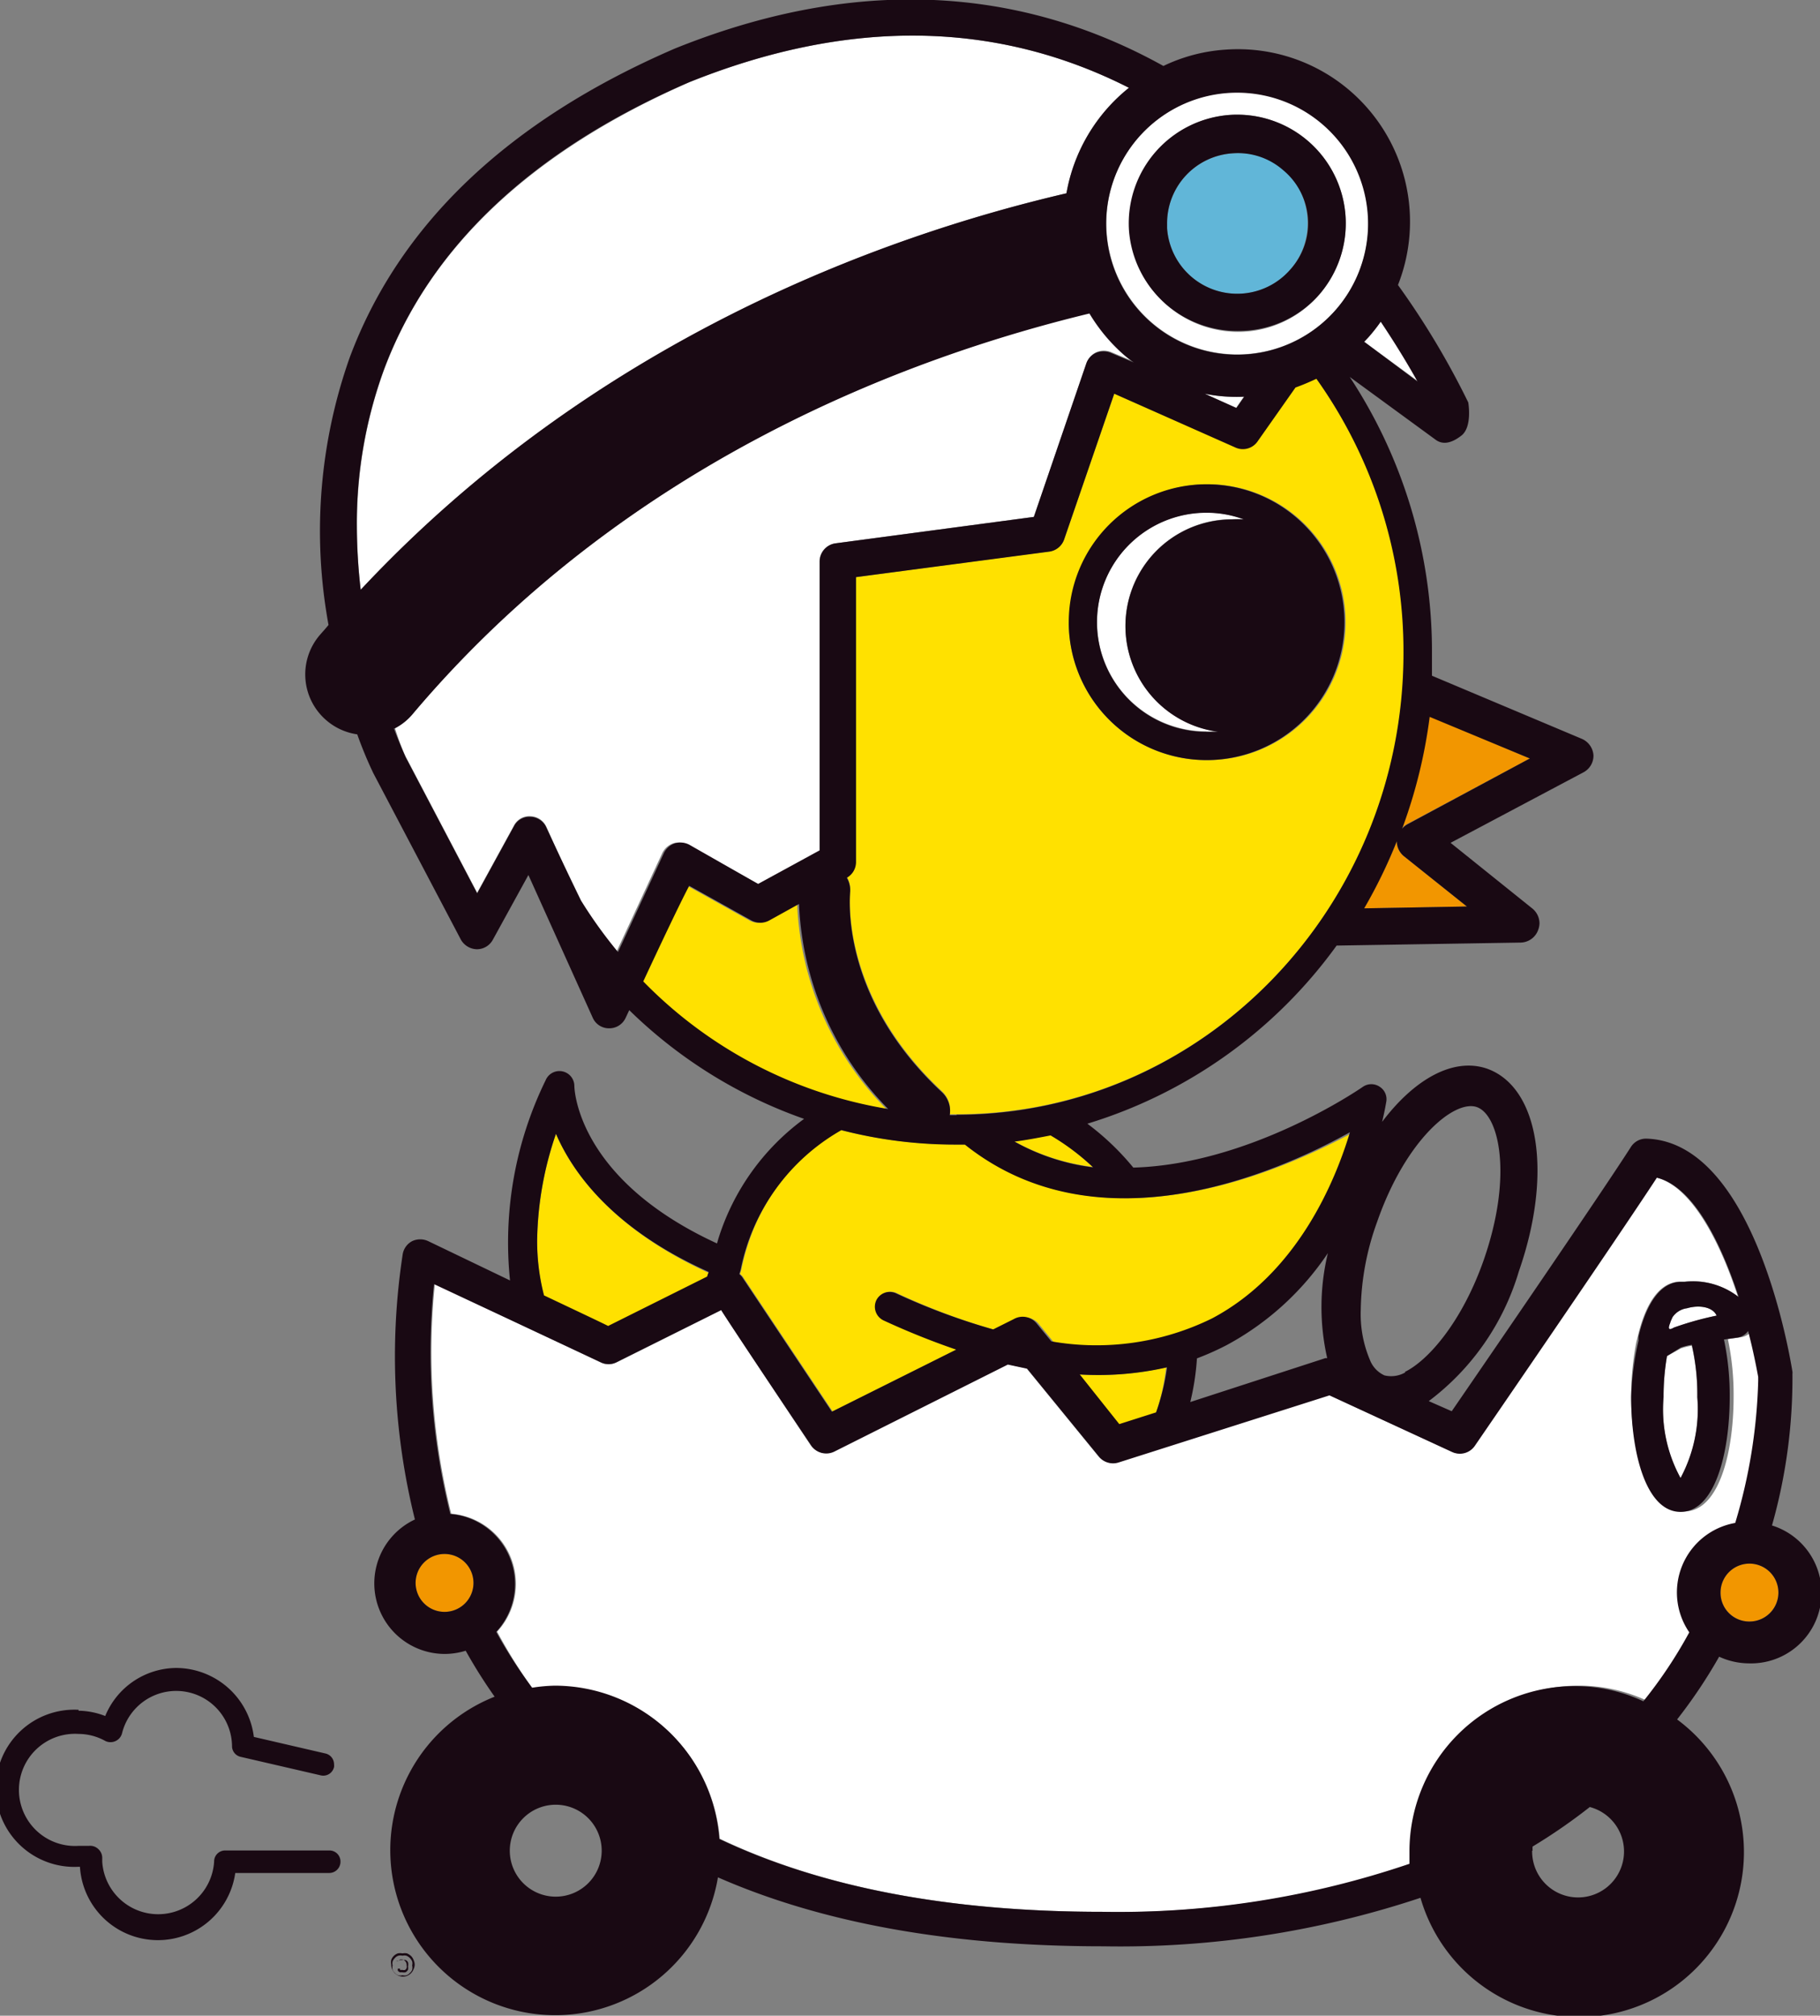
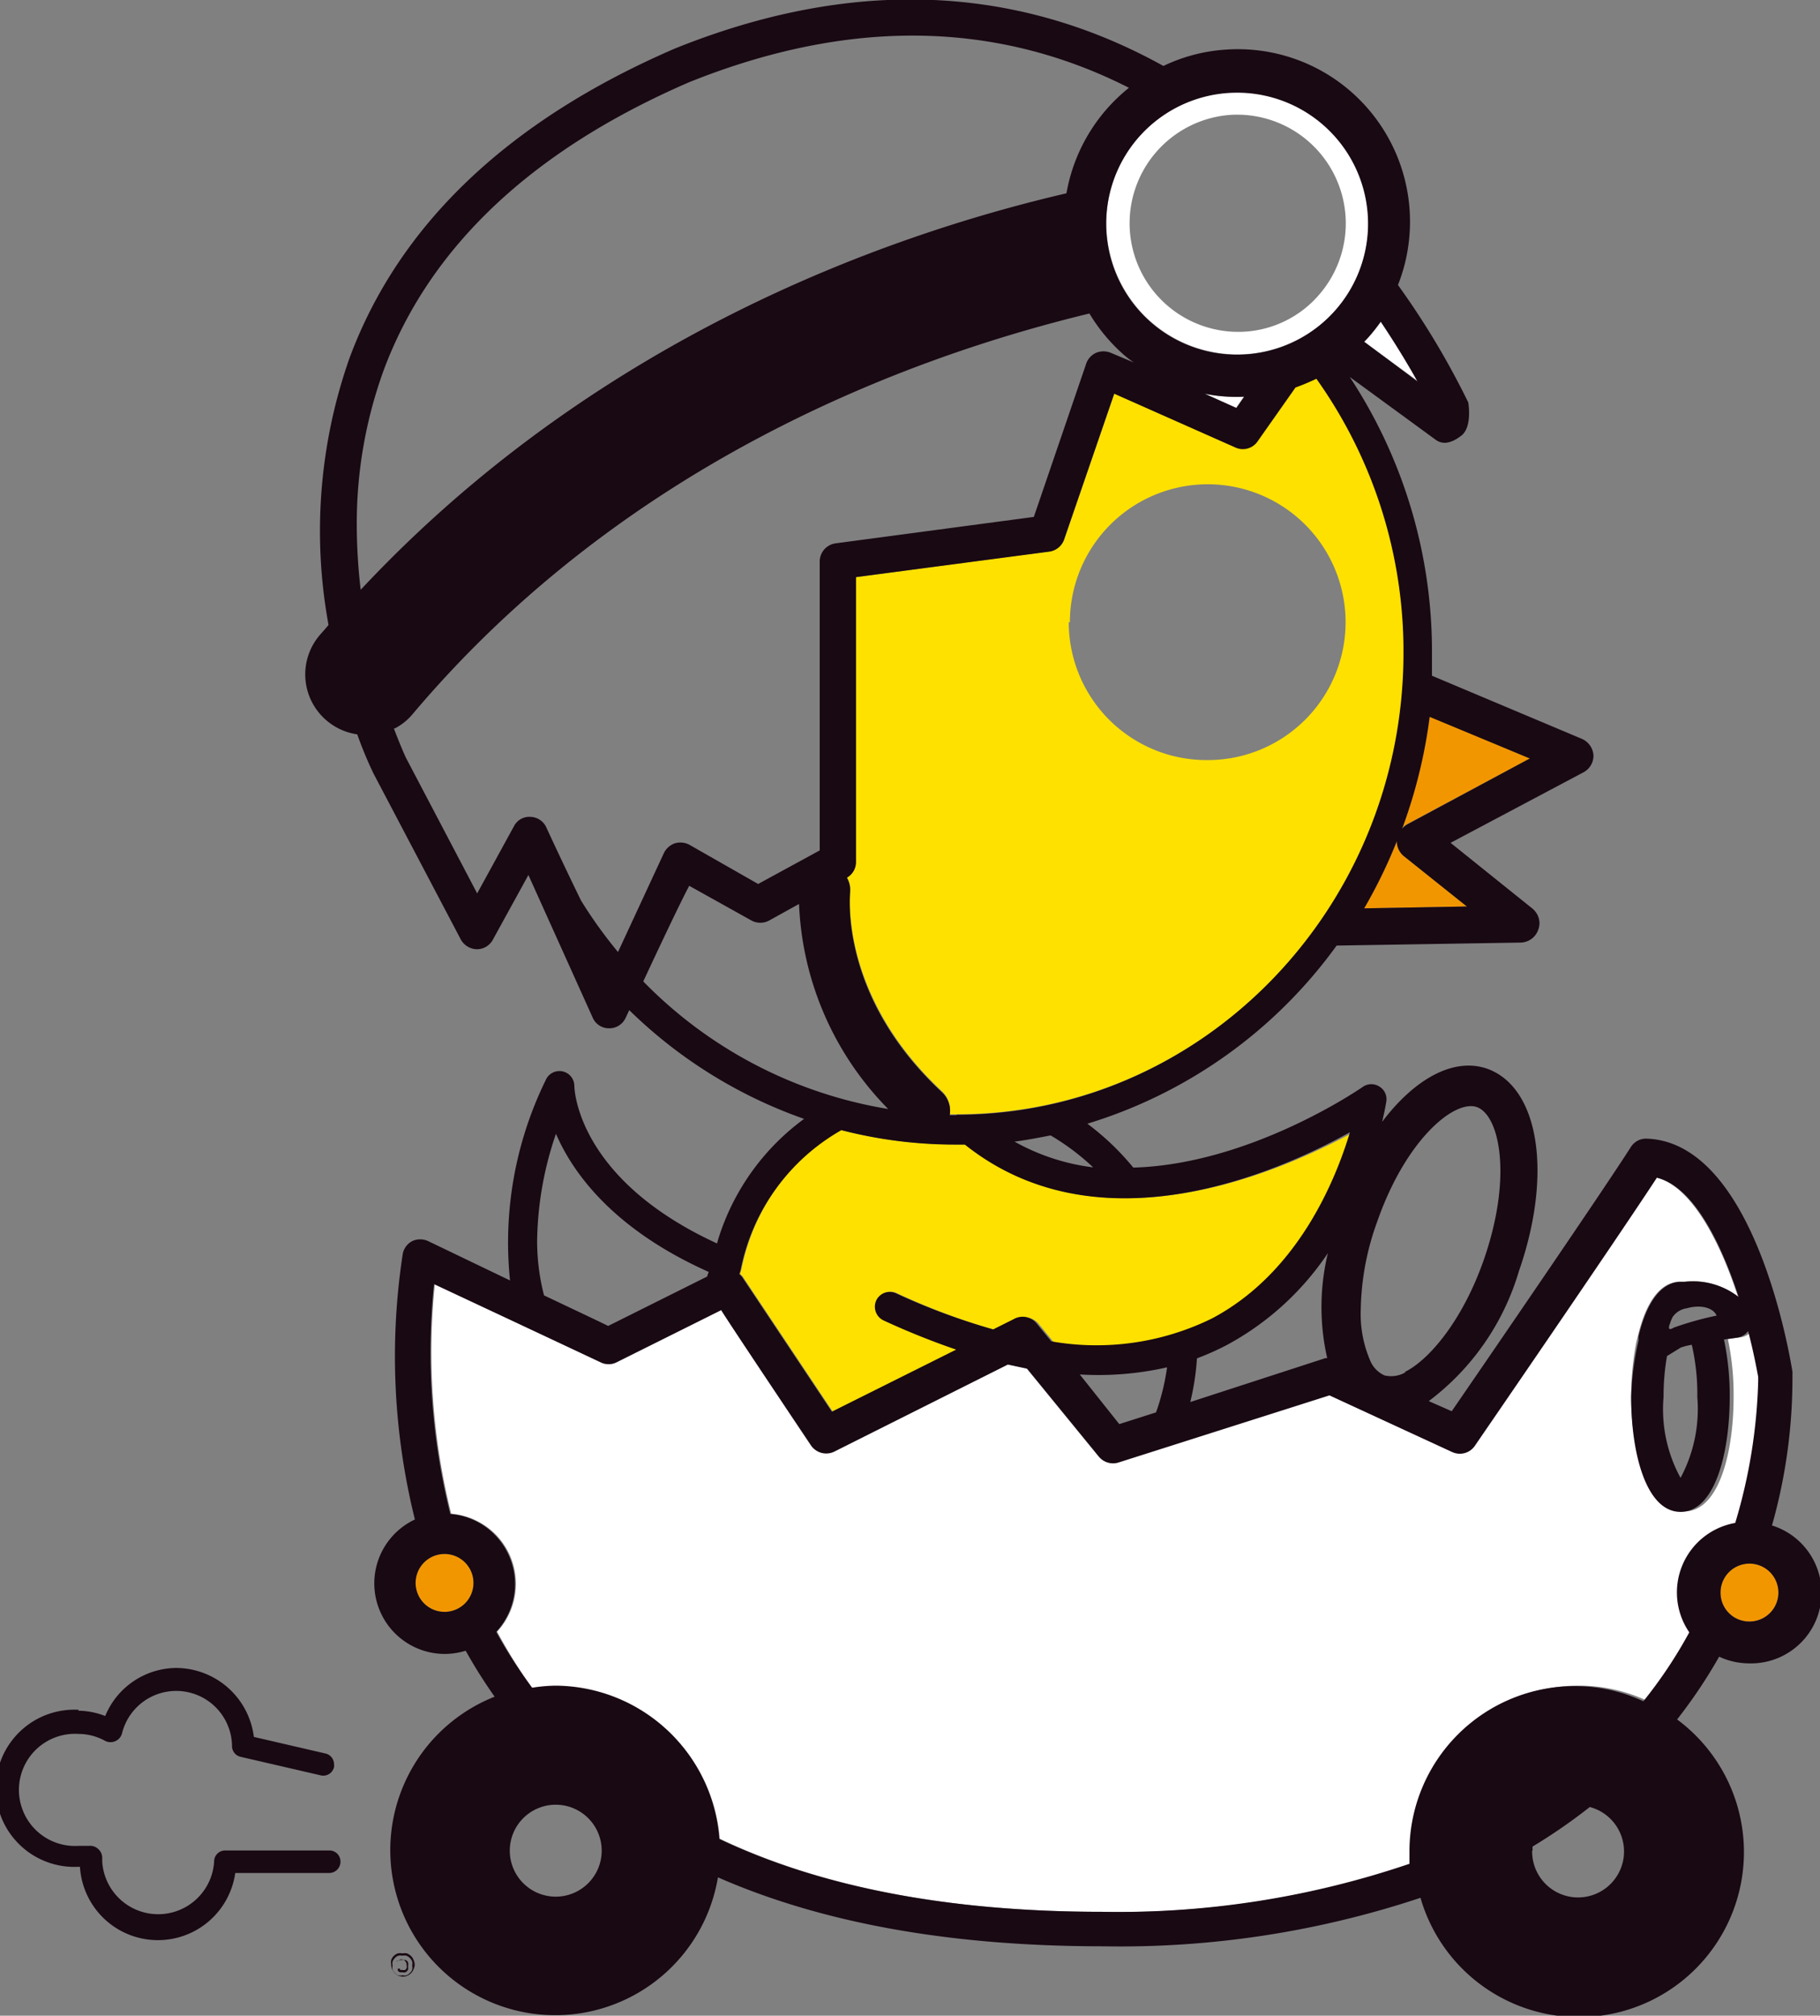
<svg xmlns="http://www.w3.org/2000/svg" width="79.22" height="87.7" viewBox="0 0 79.22 87.7">
  <rect x="0" y="0" width="79.22" height="87.7" fill="#808080" stroke="none" />
  <defs>
    <style>.cls-1{fill:#190913}.cls-2{fill:#fff}.cls-3{fill:#ffe100}</style>
  </defs>
  <g id="レイヤー_2" data-name="レイヤー 2">
    <g id="免許を取得したい方">
      <path class="cls-1" d="M17.52 86a.5.5 0 00.48-.32.46.46 0 00.05-.21.49.49 0 00-.05-.2.45.45 0 00-.11-.17.62.62 0 00-.17-.11.45.45 0 00-.2 0 .49.49 0 00-.21 0 .48.48 0 00-.28.28.48.48 0 000 .2.52.52 0 00.53.53zm0-.06a.34.34 0 01-.18 0 .31.31 0 01-.15-.1.33.33 0 01-.1-.14.41.41 0 010-.19.33.33 0 010-.17.4.4 0 01.1-.15.31.31 0 01.15-.1.34.34 0 01.18 0 .33.33 0 01.17 0 .46.46 0 01.25.25.33.33 0 010 .17.41.41 0 010 .19.33.33 0 01-.1.14.31.31 0 01-.15.1.33.33 0 01-.17 0zm-.26-.61h.09a.22.22 0 01.06-.07.16.16 0 01.09 0 .17.17 0 01.14.07.24.24 0 01.06.18.23.23 0 010 .11.16.16 0 01-.07.09.17.17 0 01-.1 0h-.12v-.06h-.09a.24.24 0 000 .1l.08.06h.11a.37.37 0 00.14 0 .29.29 0 00.11-.11.4.4 0 000-.15.33.33 0 000-.17.19.19 0 00-.1-.1.25.25 0 00-.14 0h-.1a.24.24 0 00-.09.06s-.05-.05-.07-.01z" />
      <path class="cls-2" d="M48.17 10.11a5.7 5.7 0 0011.38-.79 5.7 5.7 0 00-11.38.79zM53.53 5a4.73 4.73 0 013.89 7.82 4.64 4.64 0 01-3.24 1.61 4.73 4.73 0 01-5-4.39A4.73 4.73 0 0153.53 5zm8.17 11.57c-.39-.7-.93-1.6-1.6-2.6a7.38 7.38 0 01-.54.71l-.18.19zm-9.28.56l1.38.62.34-.49a7.05 7.05 0 01-1.72-.13zm18.87 41.01c.36-1.53 1-2.38 1.86-2.38h.17a3.22 3.22 0 012.33.66c-.76-2.33-2-4.8-3.56-5.19-1.84 2.77-7.66 11.27-7.92 11.65a.79.79 0 01-1 .27l-5.33-2.46-9.18 2.92a.79.79 0 01-.85-.25l-3.13-3.83-.84-.18-7.56 3.79a.79.79 0 01-1-.27S32 57.94 31.39 57l-4.56 2.28a.77.77 0 01-.68 0l-7.22-3.42a29.08 29.08 0 00.71 10 3.06 3.06 0 012 5.13 21.2 21.2 0 001.55 2.48 7 7 0 011-.09A7.19 7.19 0 0131.33 80Q38 83.18 48 83.18a39.45 39.45 0 0013.52-2.11v-.55a7.19 7.19 0 017.18-7.18 7 7 0 013 .66 19.92 19.92 0 002-3 3.07 3.07 0 012-4.76 23.47 23.47 0 001-6.18v-.17c-.09-.51-.23-1.22-.44-2a.7.7 0 01-.48.29l-.57.08a11.71 11.71 0 01.25 2.5c0 2.5-.66 5-2.14 5S71 63.28 71 60.78a12.47 12.47 0 01.23-2.41m.02-.05v-.18" />
-       <path class="cls-2" d="M72.86 57.76a13.81 13.81 0 011.86-.52c-.16-.37-.74-.48-1.29-.32a.9.9 0 00-.63.39l-.09.2s-.25.49.15.25zm-.3 1.24a10.34 10.34 0 00-.15 1.82 6.23 6.23 0 00.74 3.52 6.36 6.36 0 00.73-3.52 9.59 9.59 0 00-.24-2.27 2.65 2.65 0 00-.48.12zm-54.9-26.08l3.11 5.92 1.6-2.92a.75.75 0 01.72-.41.78.78 0 01.69.46s.7 1.55 1.44 3.21a19.86 19.86 0 001.61 2.24l2-4.31a.83.83 0 01.48-.42.84.84 0 01.62.06L33 38.46 35.67 37V24.42a.8.8 0 01.69-.78L45 22.49l2.3-6.7a.8.8 0 01.43-.47.84.84 0 01.64 0l1 .42a4.46 4.46 0 01-.43-.33 7.57 7.57 0 01-1.5-1.8c-7.82 1.89-20.18 6.47-29.46 17.43a2.5 2.5 0 01-.79.63c.24.78.46 1.23.47 1.25zm-1.96-7.26C25.83 14.83 38.34 10.29 46.42 8.41a7.54 7.54 0 012.72-4.59C43.35.88 36.93.79 30 3.58c-6.82 3-11.3 7.16-13.29 12.53a19.5 19.5 0 00-1.17 6.79 24.35 24.35 0 00.16 2.76zm36.81 6.17h.51a4.64 4.64 0 01.6-9.24 4.41 4.41 0 01.52 0 4.66 4.66 0 00-1.63-.29 4.76 4.76 0 100 9.52z" />
-       <path class="cls-3" d="M38.58 48.25a13.47 13.47 0 01-3.88-8.92l-1.3.72a.81.81 0 01-.77 0l-2.71-1.51c-.34.73-1.28 2.72-2 4.16a19.24 19.24 0 0010.66 5.55zm7.13 1.13c-.52.11-1 .2-1.57.27a9.36 9.36 0 003.42 1.12 10.29 10.29 0 00-1.85-1.39zm-21.51-.05a14.83 14.83 0 00-.82 4.67 9.45 9.45 0 00.3 2.4c1.37.65 2.56 1.21 2.79 1.33l4.31-2.15a1.59 1.59 0 01.07-.2c-4.19-1.91-5.93-4.38-6.65-6.05zm26.56 10.16a13.48 13.48 0 01-3.8.31l1.76 2.2 1.6-.51a9.94 9.94 0 00.44-2z" />
      <path class="cls-3" d="M32.51 54.29a8.93 8.93 0 00-.23.89 1.37 1.37 0 01-.07.24l.11.11 3.92 5.88 5.41-2.7a33.1 33.1 0 01-3.16-1.27.66.66 0 01-.32-.87.65.65 0 01.86-.31 28.44 28.44 0 004.3 1.61l.9-.45a.78.78 0 011 .2l.63.77a11.4 11.4 0 007-1c3.71-2 5.36-5.94 6-8.1-3.18 1.71-10.98 5.16-16.86.5h-.41a19.77 19.77 0 01-5-.63 8.89 8.89 0 00-4.08 5.13zM37 38.81c0 .19-.42 4.54 4 8.67a1.12 1.12 0 01.34 1h.31c10.73 0 19.46-9 19.46-20.1a20.44 20.44 0 00-3.82-11.93c-.3.14-.6.27-.91.38l-1.64 2.33a.78.78 0 01-1 .27l-5.24-2.31-2.18 6.34a.8.8 0 01-.64.53l-8.43 1.12v12.33a.78.78 0 01-.4.69 1.07 1.07 0 01.15.68zm9.57-11.74a6 6 0 116 6 6 6 0 01-6.05-6z" />
-       <path d="M56.91 9.51a3.05 3.05 0 00-1-2.1 3 3 0 00-2.21-.74 3.05 3.05 0 00-2.9 3.05v.21a3.06 3.06 0 006.11-.42z" fill="#61b6d8" />
      <path d="M76.15 70.55a1.26 1.26 0 10-1.26-1.25 1.26 1.26 0 001.26 1.25zM66.59 33l-4.38-1.84a22 22 0 01-1.21 4.9.78.78 0 01.24-.2zm-5.79 3.6a22 22 0 01-1.44 2.92l4.49-.08-2.73-2.18a.84.84 0 01-.32-.66M18.09 68.87a1.26 1.26 0 101.26-1.26 1.26 1.26 0 00-1.26 1.26z" fill="#f29600" />
      <path class="cls-1" d="M3.42 74.43a3.33 3.33 0 011.16.23 3.37 3.37 0 013.09-2.09 3.42 3.42 0 013.38 3l3.11.72a.48.48 0 01.38.47.49.49 0 010 .12.48.48 0 01-.59.36l-3.46-.8a.48.48 0 01-.39-.44 2.43 2.43 0 00-4.79-.58.51.51 0 01-.28.33.52.52 0 01-.44 0 2.41 2.41 0 00-1.17-.31 2.44 2.44 0 100 4.87h.45a.51.51 0 01.41.14.52.52 0 01.17.4V81a2.44 2.44 0 004.87 0 .48.48 0 01.49-.49h4.52a.48.48 0 01.49.49.49.49 0 01-.49.49h-4.09a3.4 3.4 0 01-6.76-.27h-.06a3.42 3.42 0 110-6.83zm10.81-43.07a2.63 2.63 0 001.32.59 17.54 17.54 0 00.7 1.69l3.81 7.24a.82.82 0 00.7.42.79.79 0 00.69-.41L23 38.07l2.8 6.21a.77.77 0 00.71.46.78.78 0 00.72-.45l.16-.34A20.65 20.65 0 0035 48.68a10.26 10.26 0 00-3.73 5.21l-.06.21C25.14 51.31 25 47.41 25 47.24a.65.65 0 00-1.25-.24 16.06 16.06 0 00-1.55 8.71L18.64 54a.82.82 0 00-.7 0 .79.79 0 00-.41.56 29.42 29.42 0 00.53 11.55 3.07 3.07 0 001.29 5.85 3.1 3.1 0 00.92-.14 22.16 22.16 0 001.26 2 7.18 7.18 0 109.72 7.86q6.84 3 16.77 3a41.41 41.41 0 0013.81-2.11A7.18 7.18 0 1073 74.81a22.06 22.06 0 001.83-2.73 3.13 3.13 0 001.3.29 3.07 3.07 0 001-6 23.5 23.5 0 00.89-6.6.28.28 0 000-.09c-.16-1-1.73-10-6.36-10.14a.78.78 0 00-.67.36c-1.23 1.93-6.37 9.42-7.8 11.5l-1-.44a10.94 10.94 0 003.92-5.64c1.48-4.24.89-8-1.37-8.82-1.46-.51-3.16.43-4.58 2.31.12-.5.17-.81.18-.87a.64.64 0 00-.29-.66.65.65 0 00-.72 0c-.3.21-5 3.38-10 3.52a11.37 11.37 0 00-2-1.91 20.88 20.88 0 0010.85-7.75l8-.13a.83.83 0 00.78-.57.86.86 0 00.05-.27.84.84 0 00-.32-.65l-3.55-2.85 5.77-3.06a.82.82 0 00.45-.74.84.84 0 00-.52-.73l-6.51-2.74v-1a21.69 21.69 0 00-3.58-12l3.75 2.74c.35.25.75.09 1.1-.18.5-.37.31-1.45.31-1.45a35 35 0 00-3.06-5.11A7.51 7.51 0 0058.82 4a7.48 7.48 0 00-5.48-1.84 7.34 7.34 0 00-2.7.71c-5.4-3-12.47-4.3-21.26-.76-7.25 3.13-12 7.65-14.16 13.45a22.64 22.64 0 00-.92 11.63c-.12.15-.25.29-.38.44a2.63 2.63 0 00.31 3.73zm45.15-16.49l.18-.19a7.38 7.38 0 00.54-.68c.67 1 1.21 1.9 1.6 2.6zm-1.22-1.41a5.7 5.7 0 01-10-3.35 5.7 5.7 0 1110 3.35zm-4 3.8l-.34.49-1.38-.62a7.05 7.05 0 001.7.13zm7.11 18.6a.78.78 0 00-.24.2 22 22 0 001.2-4.87L66.59 33zm-1.89 3.66a22 22 0 001.42-2.92.84.84 0 00.32.66l2.73 2.18zm-17.73 9h-.31a1.12 1.12 0 00-.34-1c-4.45-4.13-4-8.48-4-8.67a1.07 1.07 0 00-.14-.66.78.78 0 00.4-.69V25.11L45.68 24a.8.8 0 00.64-.53l2.18-6.34 5.25 2.33a.78.78 0 001-.27l1.64-2.33c.31-.11.61-.24.91-.38a20.44 20.44 0 013.79 11.92c0 11.09-8.73 20.1-19.46 20.1zm5.93 2.27a9.36 9.36 0 01-3.42-1.12c.53-.07 1-.16 1.57-.27a10.29 10.29 0 011.83 1.37zm13.59 8.92a1.24 1.24 0 01-.91.13 1.22 1.22 0 01-.63-.67 5.1 5.1 0 01-.4-2.17 11.65 11.65 0 01.71-3.83c1.25-3.6 3.38-5.35 4.35-5s1.56 3 .3 6.63c-.93 2.67-2.4 4.38-3.44 4.89zm13.72 9.59a1.26 1.26 0 111.26 1.25 1.25 1.25 0 01-1.26-1.25zm-8.18 11.22a1.1 1.1 0 010-.18 24.41 24.41 0 002.49-1.72 2 2 0 11-2.51 1.9zm-44.52 0a2 2 0 112 2 2 2 0 01-2-2zm-2.84-12.91a1.26 1.26 0 11-1.26 1.26 1.26 1.26 0 011.26-1.26zm11.5-12.27a1.59 1.59 0 00-.07.2l-4.31 2.15c-.23-.12-1.42-.68-2.79-1.33a9.45 9.45 0 01-.3-2.4 14.83 14.83 0 01.82-4.63c.72 1.67 2.46 4.14 6.65 6.01zm-4.7 3.93a.77.77 0 00.68 0L31.39 57c.63 1 3.92 5.89 3.92 5.89a.79.79 0 001 .27l7.56-3.79.84.18 3.13 3.83a.79.79 0 00.85.25l9.18-2.92 5.33 2.46a.79.79 0 001-.27c.26-.38 6.08-8.85 7.92-11.66 1.6.39 2.8 2.86 3.56 5.19a3.22 3.22 0 00-2.33-.66h-.17c-.85 0-1.5.85-1.86 2.38v.18a12.47 12.47 0 00-.32 2.45c0 2.5.67 5 2.15 5s2.14-2.52 2.14-5a11.71 11.71 0 00-.25-2.5l.57-.08a.7.7 0 00.48-.29c.21.8.35 1.51.44 2v.17a23.47 23.47 0 01-1 6.18 3.07 3.07 0 00-2 4.76 19.92 19.92 0 01-2 3 7 7 0 00-3-.66 7.19 7.19 0 00-7.18 7.18v.55A39.45 39.45 0 0148 83.18q-10 0-16.69-3.17a7.19 7.19 0 00-7.15-6.67 7 7 0 00-1 .09A21.2 21.2 0 0121.6 71a3.06 3.06 0 00-2-5.13 29.08 29.08 0 01-.71-10zm46.56-1.76l.09-.2a.9.9 0 01.63-.39c.55-.16 1.13-.05 1.29.32a13.81 13.81 0 00-1.86.52c-.4.24-.11-.27-.15-.25zm.45 1.12a2.65 2.65 0 01.48-.12 9.59 9.59 0 01.24 2.27 6.36 6.36 0 01-.73 3.52 6.23 6.23 0 01-.74-3.52 10.34 10.34 0 01.15-1.78zm-15.39.46h-.08L51.81 61a11 11 0 00.29-1.9 11.68 11.68 0 001.3-.58 12.34 12.34 0 004.4-4 10 10 0 00-.03 4.57zm-7.45 2.36l-1.6.51L47 59.8a13.48 13.48 0 003.8-.31 9.94 9.94 0 01-.48 1.96zm-13.7-12.28a19.77 19.77 0 005 .63H42c5.84 4.66 13.64 1.2 16.76-.54-.65 2.16-2.3 6.14-6 8.1a11.4 11.4 0 01-7 1l-.63-.77a.78.78 0 00-1-.2l-.9.45A28.44 28.44 0 0139 56.27a.65.65 0 00-.86.31.66.66 0 00.32.87 33.1 33.1 0 003.16 1.27l-5.41 2.7-3.92-5.88-.11-.11a1.37 1.37 0 00.07-.24 9 9 0 014.34-6zM28 42.7c.67-1.44 1.61-3.43 2-4.16l2.71 1.51a.81.81 0 00.77 0l1.3-.72a13.47 13.47 0 003.88 8.92A19.24 19.24 0 0128 42.7zm-10.83-11a2.5 2.5 0 00.79-.63c9.28-11 21.64-15.54 29.46-17.43a7.57 7.57 0 001.5 1.8 4.46 4.46 0 00.43.33l-1-.42a.84.84 0 00-.64 0 .8.8 0 00-.43.47L45 22.49l-8.63 1.15a.8.8 0 00-.69.78V37L33 38.46l-3-1.71a.84.84 0 00-.62-.06.83.83 0 00-.48.42l-2 4.31a19.86 19.86 0 01-1.61-2.24c-.81-1.66-1.51-3.18-1.51-3.18a.78.78 0 00-.69-.46.75.75 0 00-.72.41l-1.6 2.92-3.11-5.92s-.23-.5-.52-1.27zm-1.64-8.8a19.5 19.5 0 011.17-6.79c2-5.37 6.47-9.58 13.29-12.53 6.94-2.79 13.36-2.7 19.15.24a7.54 7.54 0 00-2.72 4.59c-8.08 1.88-20.59 6.42-30.72 17.25a24.35 24.35 0 01-.17-2.76z" />
-       <path class="cls-1" d="M57.42 12.82A4.73 4.73 0 0053.53 5a4.73 4.73 0 00-4.39 5 4.73 4.73 0 005 4.39 4.64 4.64 0 003.28-1.57zm-1.26-1.09a3.06 3.06 0 01-5.36-1.8v-.21a3.05 3.05 0 012.85-3.05 3 3 0 012.21.74 3 3 0 01.3 4.32zm-9.64 15.34a6 6 0 106-6 6 6 0 00-6 6zm1.23 0a4.76 4.76 0 014.76-4.76 4.66 4.66 0 011.63.29 4.41 4.41 0 00-.52 0 4.64 4.64 0 00-.6 9.24h-.51a4.76 4.76 0 01-4.76-4.77z" />
    </g>
  </g>
</svg>